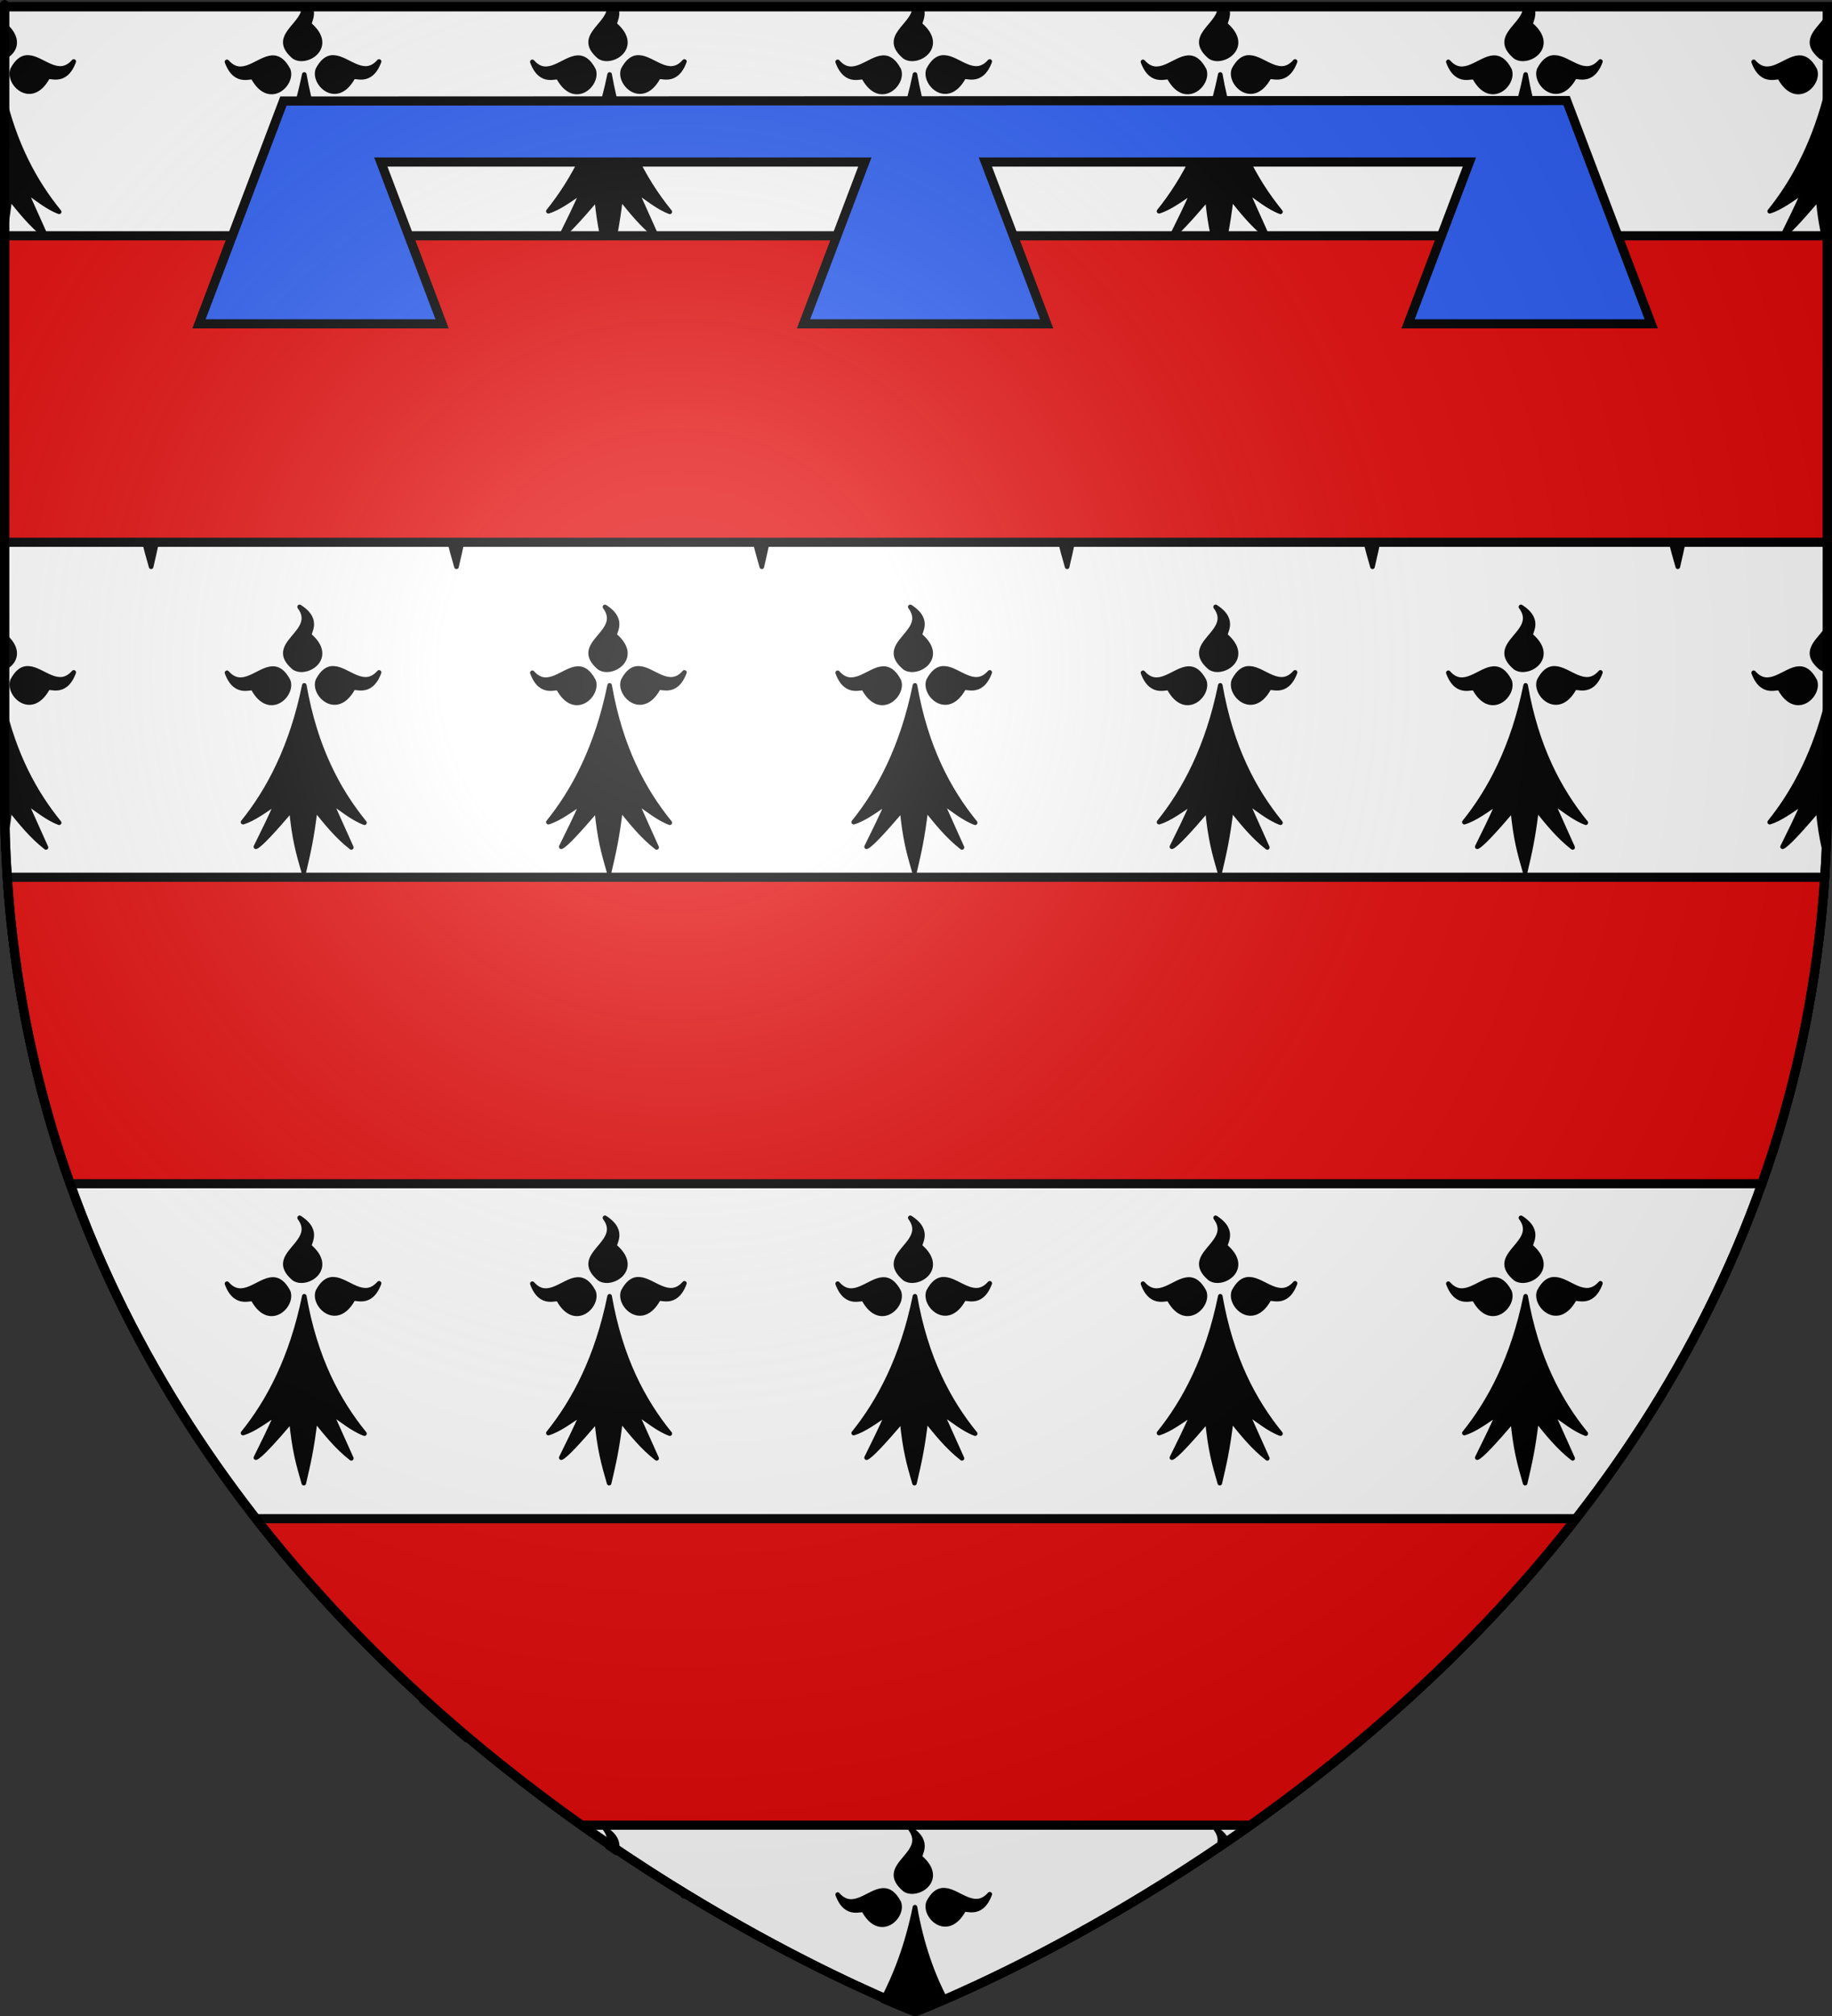
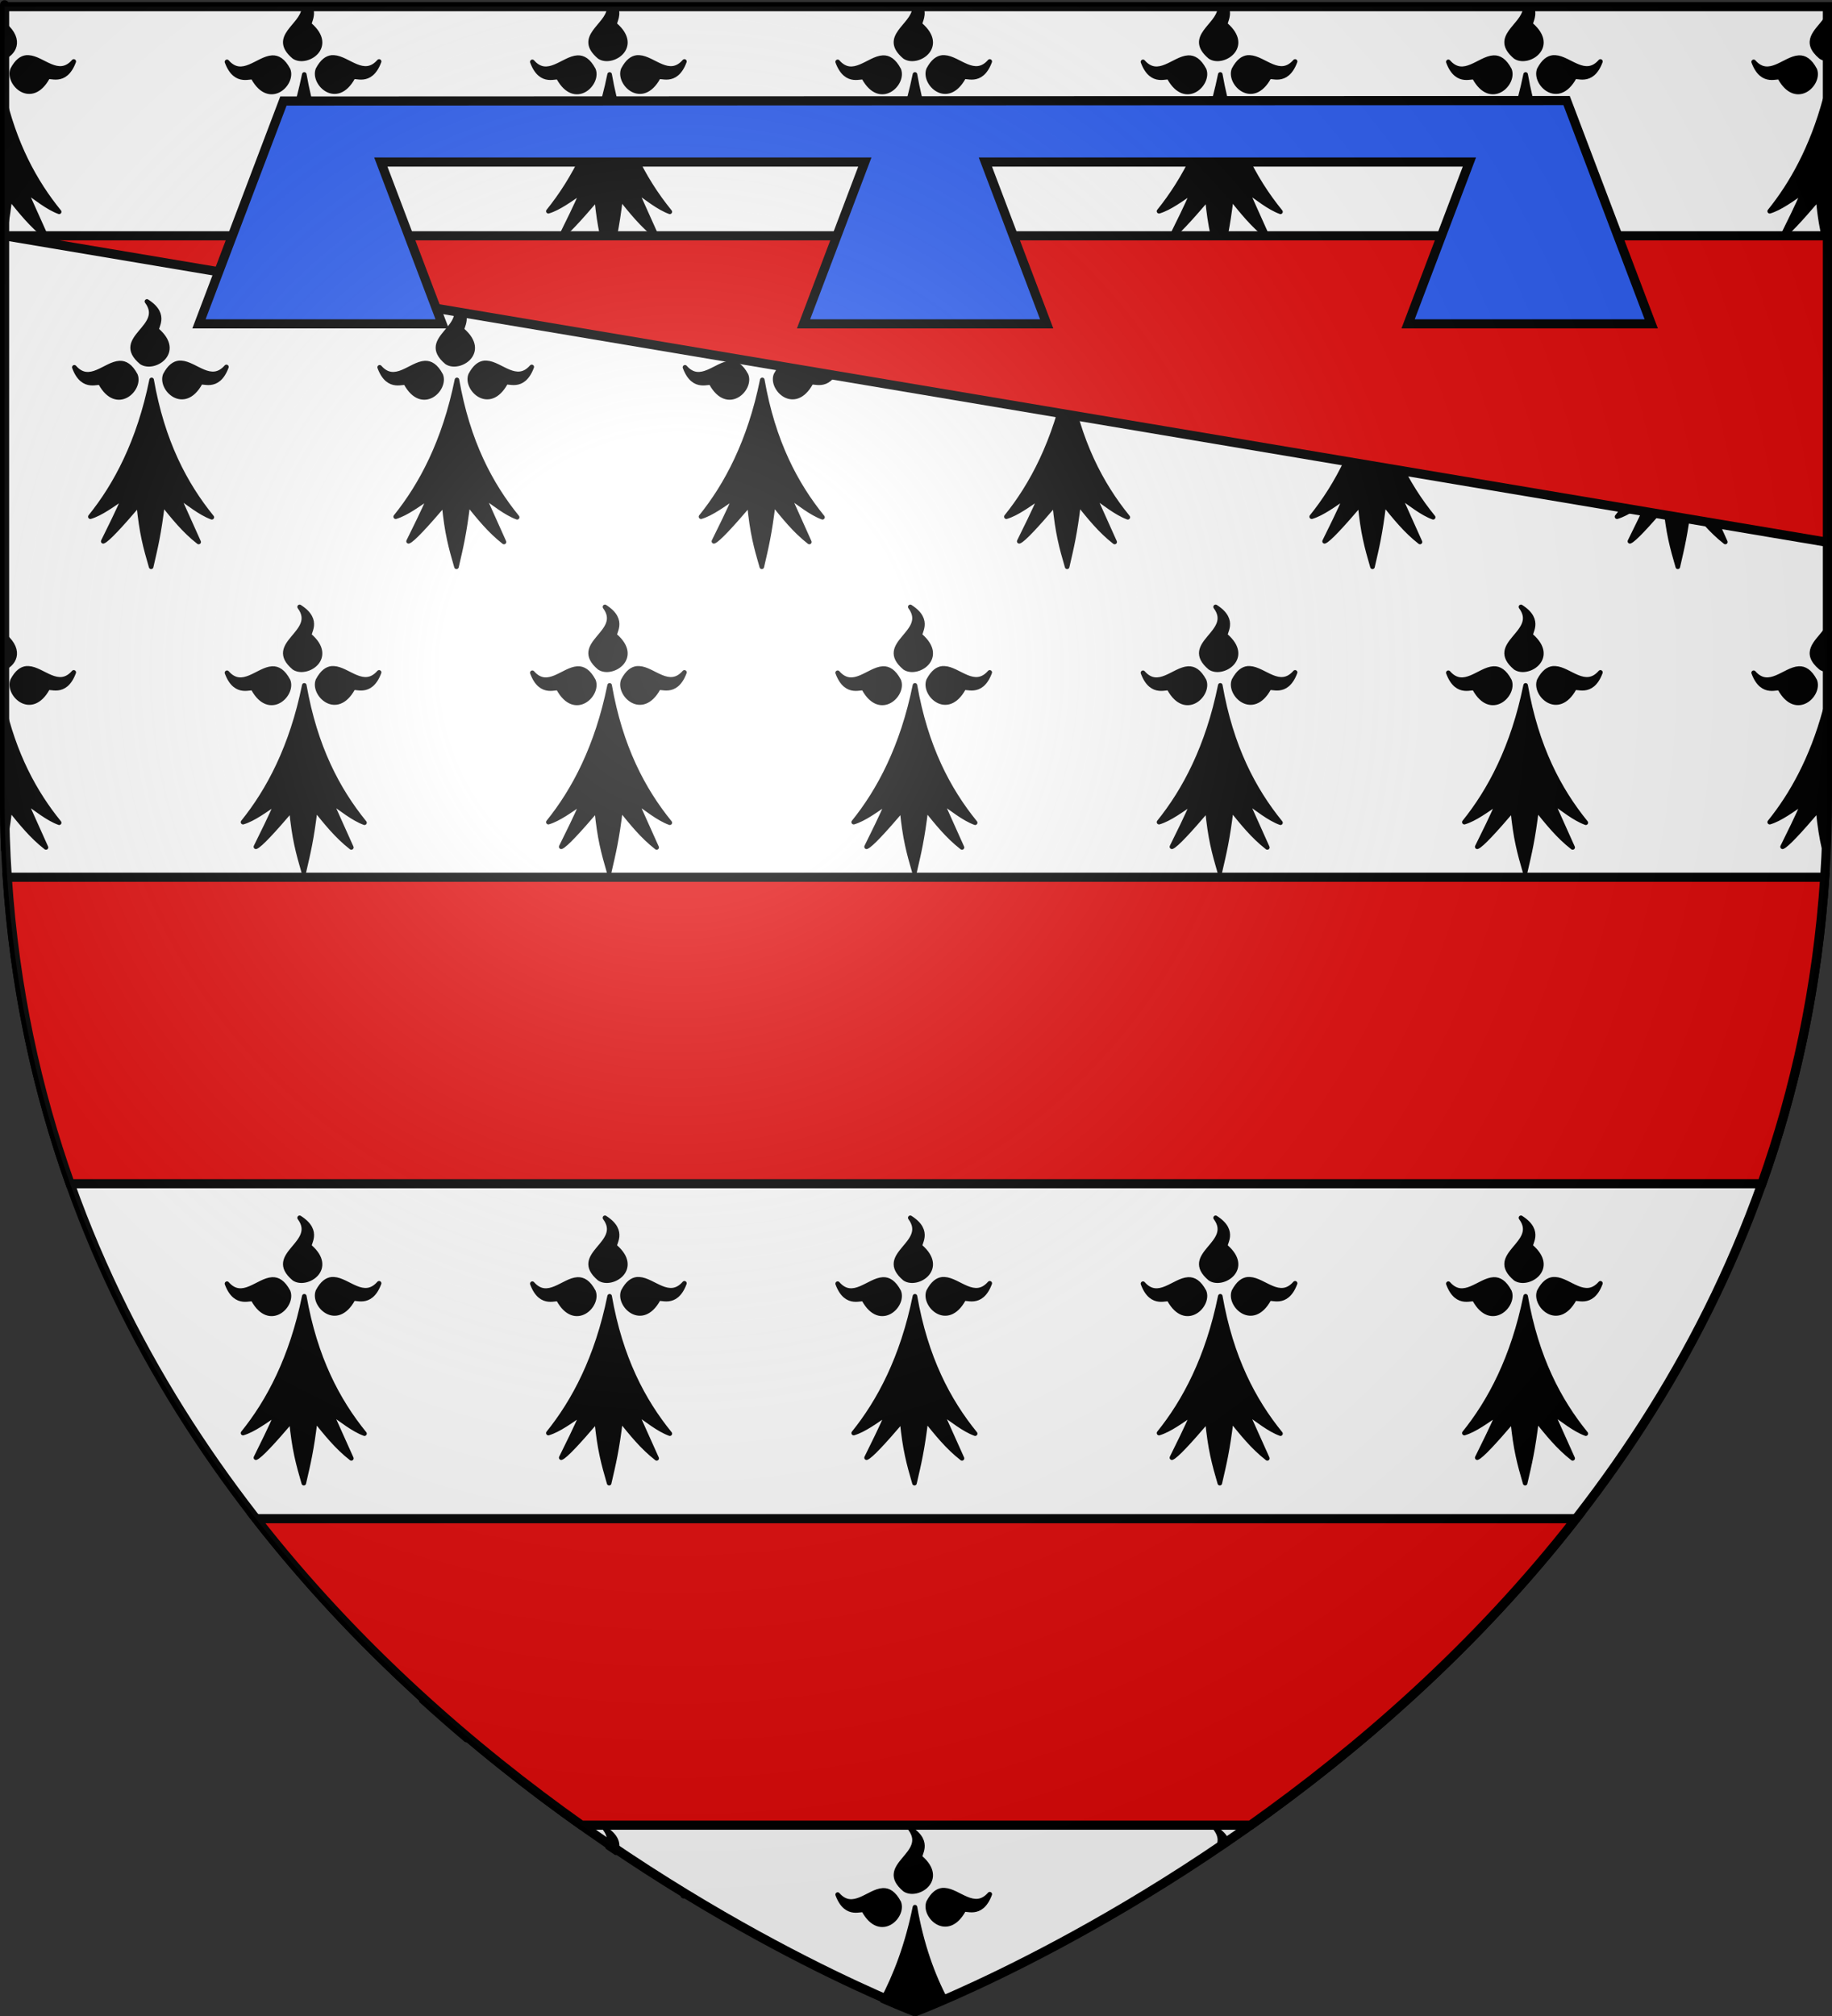
<svg xmlns="http://www.w3.org/2000/svg" xmlns:ns1="http://www.inkscape.org/namespaces/inkscape" xmlns:xlink="http://www.w3.org/1999/xlink" version="1.0" width="600" height="660" id="svg2">
  <rect width="100%" height="100%" fill="#333333" stroke="none" />
  <desc id="desc4">Flag of Canton of Valais (Wallis)</desc>
  <defs id="defs6">
    <ns1:perspective id="perspective2590" />
    <linearGradient id="linearGradient2893">
      <stop id="stop2895" style="stop-color:#ffffff;stop-opacity:0.314" offset="0" />
      <stop id="stop2897" style="stop-color:#ffffff;stop-opacity:0.251" offset="0.19" />
      <stop id="stop2901" style="stop-color:#6b6b6b;stop-opacity:0.125" offset="0.6" />
      <stop id="stop2899" style="stop-color:#000000;stop-opacity:0.125" offset="1" />
    </linearGradient>
    <linearGradient id="linearGradient2885">
      <stop id="stop2887" style="stop-color:#ffffff;stop-opacity:1" offset="0" />
      <stop id="stop2891" style="stop-color:#ffffff;stop-opacity:1" offset="0.229" />
      <stop id="stop2889" style="stop-color:#000000;stop-opacity:1" offset="1" />
    </linearGradient>
    <linearGradient id="linearGradient2955">
      <stop id="stop2867" style="stop-color:#fd0000;stop-opacity:1" offset="0" />
      <stop id="stop2873" style="stop-color:#e77275;stop-opacity:0.659" offset="0.5" />
      <stop id="stop2959" style="stop-color:#000000;stop-opacity:0.323" offset="1" />
    </linearGradient>
    <radialGradient cx="225.524" cy="218.901" r="300" fx="225.524" fy="218.901" id="radialGradient2961" xlink:href="#linearGradient2955" gradientUnits="userSpaceOnUse" gradientTransform="matrix(-4.167939e-4,2.183,-1.884,-3.599562e-4,615.597,-289.121)" />
    <polygon points="0,-1 0.588,0.809 -0.951,-0.309 0.951,-0.309 -0.588,0.809 0,-1 " transform="scale(53,53)" id="star" />
    <clipPath id="clip">
      <path d="M 0,-200 L 0,600 L 300,600 L 300,-200 L 0,-200 z" id="path10" />
    </clipPath>
    <radialGradient cx="225.524" cy="218.901" r="300" fx="225.524" fy="218.901" id="radialGradient1911" xlink:href="#linearGradient2955" gradientUnits="userSpaceOnUse" gradientTransform="matrix(-4.167939e-4,2.183,-1.884,-3.599562e-4,615.597,-289.121)" />
    <radialGradient cx="225.524" cy="218.901" r="300" fx="225.524" fy="218.901" id="radialGradient2865" xlink:href="#linearGradient2955" gradientUnits="userSpaceOnUse" gradientTransform="matrix(0,1.749,-1.593,-1.049767e-7,551.788,-191.29)" />
    <radialGradient cx="225.524" cy="218.901" r="300" fx="225.524" fy="218.901" id="radialGradient2871" xlink:href="#linearGradient2955" gradientUnits="userSpaceOnUse" gradientTransform="matrix(0,1.386,-1.323,-5.741131e-8,-158.082,-109.541)" />
    <radialGradient cx="221.445" cy="226.331" r="300" fx="221.445" fy="226.331" id="radialGradient3163" xlink:href="#linearGradient2893" gradientUnits="userSpaceOnUse" gradientTransform="matrix(1.353,0,0,1.349,-77.629,-85.747)" />
    <radialGradient cx="225.524" cy="218.901" r="300" fx="225.524" fy="218.901" id="radialGradient6397" xlink:href="#linearGradient2955" gradientUnits="userSpaceOnUse" gradientTransform="matrix(0,1.386,-1.323,-5.741131e-8,-158.082,-109.541)" />
    <radialGradient cx="225.524" cy="218.901" r="300" fx="225.524" fy="218.901" id="radialGradient6395" xlink:href="#linearGradient2955" gradientUnits="userSpaceOnUse" gradientTransform="matrix(0,1.749,-1.593,-1.049767e-7,551.788,-191.29)" />
    <radialGradient cx="225.524" cy="218.901" r="300" fx="225.524" fy="218.901" id="radialGradient6393" xlink:href="#linearGradient2955" gradientUnits="userSpaceOnUse" gradientTransform="matrix(-4.167939e-4,2.183,-1.884,-3.599562e-4,615.597,-289.121)" />
    <clipPath id="clipPath6389">
      <path d="M 0,-200 L 0,600 L 300,600 L 300,-200 L 0,-200 z" id="path6391" />
    </clipPath>
    <polygon points="0,-1 0.588,0.809 -0.951,-0.309 0.951,-0.309 -0.588,0.809 0,-1 " transform="scale(53,53)" id="polygon6387" />
    <radialGradient cx="225.524" cy="218.901" r="300" fx="225.524" fy="218.901" id="radialGradient6385" xlink:href="#linearGradient2955" gradientUnits="userSpaceOnUse" gradientTransform="matrix(-4.167939e-4,2.183,-1.884,-3.599562e-4,615.597,-289.121)" />
    <linearGradient id="linearGradient6377">
      <stop id="stop6379" style="stop-color:#fd0000;stop-opacity:1" offset="0" />
      <stop id="stop6381" style="stop-color:#e77275;stop-opacity:0.659" offset="0.5" />
      <stop id="stop6383" style="stop-color:#000000;stop-opacity:0.323" offset="1" />
    </linearGradient>
    <linearGradient id="linearGradient6369">
      <stop id="stop6371" style="stop-color:#ffffff;stop-opacity:1" offset="0" />
      <stop id="stop6373" style="stop-color:#ffffff;stop-opacity:1" offset="0.229" />
      <stop id="stop6375" style="stop-color:#000000;stop-opacity:1" offset="1" />
    </linearGradient>
    <linearGradient id="linearGradient6359">
      <stop id="stop6361" style="stop-color:#ffffff;stop-opacity:0.314" offset="0" />
      <stop id="stop6363" style="stop-color:#ffffff;stop-opacity:0.251" offset="0.19" />
      <stop id="stop6365" style="stop-color:#6b6b6b;stop-opacity:0.125" offset="0.6" />
      <stop id="stop6367" style="stop-color:#000000;stop-opacity:0.125" offset="1" />
    </linearGradient>
    <linearGradient id="linearGradient6465">
      <stop id="stop6467" style="stop-color:#ffffff;stop-opacity:0.314" offset="0" />
      <stop id="stop6469" style="stop-color:#ffffff;stop-opacity:0.251" offset="0.19" />
      <stop id="stop6471" style="stop-color:#6b6b6b;stop-opacity:0.125" offset="0.6" />
      <stop id="stop6473" style="stop-color:#000000;stop-opacity:0.125" offset="1" />
    </linearGradient>
    <linearGradient id="linearGradient6457">
      <stop id="stop6459" style="stop-color:#ffffff;stop-opacity:1" offset="0" />
      <stop id="stop6461" style="stop-color:#ffffff;stop-opacity:1" offset="0.229" />
      <stop id="stop6463" style="stop-color:#000000;stop-opacity:1" offset="1" />
    </linearGradient>
    <linearGradient id="linearGradient6449">
      <stop id="stop6451" style="stop-color:#fd0000;stop-opacity:1" offset="0" />
      <stop id="stop6453" style="stop-color:#e77275;stop-opacity:0.659" offset="0.5" />
      <stop id="stop6455" style="stop-color:#000000;stop-opacity:0.323" offset="1" />
    </linearGradient>
    <radialGradient cx="225.524" cy="218.901" r="300" fx="225.524" fy="218.901" id="radialGradient6447" xlink:href="#linearGradient2955" gradientUnits="userSpaceOnUse" gradientTransform="matrix(-4.167939e-4,2.183,-1.884,-3.599562e-4,615.597,-289.121)" />
    <polygon points="0,-1 0.588,0.809 -0.951,-0.309 0.951,-0.309 -0.588,0.809 0,-1 " transform="scale(53,53)" id="polygon6445" />
    <clipPath id="clipPath6441">
      <path d="M 0,-200 L 0,600 L 300,600 L 300,-200 L 0,-200 z" id="path6443" />
    </clipPath>
    <radialGradient cx="225.524" cy="218.901" r="300" fx="225.524" fy="218.901" id="radialGradient6439" xlink:href="#linearGradient2955" gradientUnits="userSpaceOnUse" gradientTransform="matrix(-4.167939e-4,2.183,-1.884,-3.599562e-4,615.597,-289.121)" />
    <radialGradient cx="225.524" cy="218.901" r="300" fx="225.524" fy="218.901" id="radialGradient6437" xlink:href="#linearGradient2955" gradientUnits="userSpaceOnUse" gradientTransform="matrix(0,1.749,-1.593,-1.049767e-7,551.788,-191.29)" />
    <radialGradient cx="225.524" cy="218.901" r="300" fx="225.524" fy="218.901" id="radialGradient6435" xlink:href="#linearGradient2955" gradientUnits="userSpaceOnUse" gradientTransform="matrix(0,1.386,-1.323,-5.741131e-8,-158.082,-109.541)" />
    <radialGradient cx="221.445" cy="226.331" r="300" fx="221.445" fy="226.331" id="radialGradient3539" xlink:href="#linearGradient2893" gradientUnits="userSpaceOnUse" gradientTransform="matrix(1.353,0,0,1.349,-77.629,-85.747)" />
    <radialGradient cx="225.524" cy="218.901" r="300" fx="225.524" fy="218.901" id="radialGradient3537" xlink:href="#linearGradient2955" gradientUnits="userSpaceOnUse" gradientTransform="matrix(0,1.386,-1.323,-5.741131e-8,-158.082,-109.541)" />
    <radialGradient cx="225.524" cy="218.901" r="300" fx="225.524" fy="218.901" id="radialGradient3535" xlink:href="#linearGradient2955" gradientUnits="userSpaceOnUse" gradientTransform="matrix(0,1.749,-1.593,-1.049767e-7,551.788,-191.29)" />
    <radialGradient cx="225.524" cy="218.901" r="300" fx="225.524" fy="218.901" id="radialGradient3533" xlink:href="#linearGradient2955" gradientUnits="userSpaceOnUse" gradientTransform="matrix(-4.167939e-4,2.183,-1.884,-3.599562e-4,615.597,-289.121)" />
    <clipPath id="clipPath3529">
      <path d="M 0,-200 L 0,600 L 300,600 L 300,-200 L 0,-200 z" id="path3531" />
    </clipPath>
    <polygon points="0,-1 0.588,0.809 -0.951,-0.309 0.951,-0.309 -0.588,0.809 0,-1 " transform="scale(53,53)" id="polygon3527" />
    <radialGradient cx="225.524" cy="218.901" r="300" fx="225.524" fy="218.901" id="radialGradient3525" xlink:href="#linearGradient2955" gradientUnits="userSpaceOnUse" gradientTransform="matrix(-4.167939e-4,2.183,-1.884,-3.599562e-4,615.597,-289.121)" />
    <linearGradient id="linearGradient3517">
      <stop id="stop3519" style="stop-color:#fd0000;stop-opacity:1" offset="0" />
      <stop id="stop3521" style="stop-color:#e77275;stop-opacity:0.659" offset="0.5" />
      <stop id="stop3523" style="stop-color:#000000;stop-opacity:0.323" offset="1" />
    </linearGradient>
    <linearGradient id="linearGradient3509">
      <stop id="stop3511" style="stop-color:#ffffff;stop-opacity:1" offset="0" />
      <stop id="stop3513" style="stop-color:#ffffff;stop-opacity:1" offset="0.229" />
      <stop id="stop3515" style="stop-color:#000000;stop-opacity:1" offset="1" />
    </linearGradient>
    <linearGradient id="linearGradient3499">
      <stop id="stop3501" style="stop-color:#ffffff;stop-opacity:0.314" offset="0" />
      <stop id="stop3503" style="stop-color:#ffffff;stop-opacity:0.251" offset="0.19" />
      <stop id="stop3505" style="stop-color:#6b6b6b;stop-opacity:0.125" offset="0.6" />
      <stop id="stop3507" style="stop-color:#000000;stop-opacity:0.125" offset="1" />
    </linearGradient>
    <ns1:perspective id="perspective3496" />
    <radialGradient cx="221.445" cy="226.331" r="300" fx="221.445" fy="226.331" id="radialGradient3984" xlink:href="#linearGradient2893" gradientUnits="userSpaceOnUse" gradientTransform="matrix(1.353,0,0,1.349,-77.629,-85.747)" />
    <radialGradient cx="225.524" cy="218.901" r="300" fx="225.524" fy="218.901" id="radialGradient3982" xlink:href="#linearGradient2955" gradientUnits="userSpaceOnUse" gradientTransform="matrix(0,1.386,-1.323,-5.741131e-8,-158.082,-109.541)" />
    <radialGradient cx="225.524" cy="218.901" r="300" fx="225.524" fy="218.901" id="radialGradient3980" xlink:href="#linearGradient2955" gradientUnits="userSpaceOnUse" gradientTransform="matrix(0,1.749,-1.593,-1.049767e-7,551.788,-191.29)" />
    <radialGradient cx="225.524" cy="218.901" r="300" fx="225.524" fy="218.901" id="radialGradient3978" xlink:href="#linearGradient2955" gradientUnits="userSpaceOnUse" gradientTransform="matrix(-4.167939e-4,2.183,-1.884,-3.599562e-4,615.597,-289.121)" />
    <clipPath id="clipPath3974">
      <path d="M 0,-200 L 0,600 L 300,600 L 300,-200 L 0,-200 z" id="path3976" />
    </clipPath>
    <polygon points="0,-1 0.588,0.809 -0.951,-0.309 0.951,-0.309 -0.588,0.809 0,-1 " transform="scale(53,53)" id="polygon3972" />
    <radialGradient cx="225.524" cy="218.901" r="300" fx="225.524" fy="218.901" id="radialGradient3970" xlink:href="#linearGradient2955" gradientUnits="userSpaceOnUse" gradientTransform="matrix(-4.167939e-4,2.183,-1.884,-3.599562e-4,615.597,-289.121)" />
    <linearGradient id="linearGradient3962">
      <stop id="stop3964" style="stop-color:#fd0000;stop-opacity:1" offset="0" />
      <stop id="stop3966" style="stop-color:#e77275;stop-opacity:0.659" offset="0.5" />
      <stop id="stop3968" style="stop-color:#000000;stop-opacity:0.323" offset="1" />
    </linearGradient>
    <linearGradient id="linearGradient3954">
      <stop id="stop3956" style="stop-color:#ffffff;stop-opacity:1" offset="0" />
      <stop id="stop3958" style="stop-color:#ffffff;stop-opacity:1" offset="0.229" />
      <stop id="stop3960" style="stop-color:#000000;stop-opacity:1" offset="1" />
    </linearGradient>
    <linearGradient id="linearGradient3944">
      <stop id="stop3946" style="stop-color:#ffffff;stop-opacity:0.314" offset="0" />
      <stop id="stop3948" style="stop-color:#ffffff;stop-opacity:0.251" offset="0.19" />
      <stop id="stop3950" style="stop-color:#6b6b6b;stop-opacity:0.125" offset="0.6" />
      <stop id="stop3952" style="stop-color:#000000;stop-opacity:0.125" offset="1" />
    </linearGradient>
    <ns1:perspective id="perspective3941" />
    <radialGradient cx="221.445" cy="226.331" r="300" fx="221.445" fy="226.331" id="radialGradient4419" xlink:href="#linearGradient2893" gradientUnits="userSpaceOnUse" gradientTransform="matrix(1.353,0,0,1.349,-77.629,-85.747)" />
    <radialGradient cx="225.524" cy="218.901" r="300" fx="225.524" fy="218.901" id="radialGradient4417" xlink:href="#linearGradient2955" gradientUnits="userSpaceOnUse" gradientTransform="matrix(0,1.386,-1.323,-5.741131e-8,-158.082,-109.541)" />
    <radialGradient cx="225.524" cy="218.901" r="300" fx="225.524" fy="218.901" id="radialGradient4415" xlink:href="#linearGradient2955" gradientUnits="userSpaceOnUse" gradientTransform="matrix(0,1.749,-1.593,-1.049767e-7,551.788,-191.29)" />
    <radialGradient cx="225.524" cy="218.901" r="300" fx="225.524" fy="218.901" id="radialGradient4413" xlink:href="#linearGradient2955" gradientUnits="userSpaceOnUse" gradientTransform="matrix(-4.167939e-4,2.183,-1.884,-3.599562e-4,615.597,-289.121)" />
    <clipPath id="clipPath4409">
      <path d="M 0,-200 L 0,600 L 300,600 L 300,-200 L 0,-200 z" id="path4411" />
    </clipPath>
    <polygon points="0,-1 0.588,0.809 -0.951,-0.309 0.951,-0.309 -0.588,0.809 0,-1 " transform="scale(53,53)" id="polygon4407" />
    <radialGradient cx="225.524" cy="218.901" r="300" fx="225.524" fy="218.901" id="radialGradient4405" xlink:href="#linearGradient2955" gradientUnits="userSpaceOnUse" gradientTransform="matrix(-4.167939e-4,2.183,-1.884,-3.599562e-4,615.597,-289.121)" />
    <linearGradient id="linearGradient4397">
      <stop id="stop4399" style="stop-color:#fd0000;stop-opacity:1" offset="0" />
      <stop id="stop4401" style="stop-color:#e77275;stop-opacity:0.659" offset="0.5" />
      <stop id="stop4403" style="stop-color:#000000;stop-opacity:0.323" offset="1" />
    </linearGradient>
    <linearGradient id="linearGradient4389">
      <stop id="stop4391" style="stop-color:#ffffff;stop-opacity:1" offset="0" />
      <stop id="stop4393" style="stop-color:#ffffff;stop-opacity:1" offset="0.229" />
      <stop id="stop4395" style="stop-color:#000000;stop-opacity:1" offset="1" />
    </linearGradient>
    <linearGradient id="linearGradient4379">
      <stop id="stop4381" style="stop-color:#ffffff;stop-opacity:0.314" offset="0" />
      <stop id="stop4383" style="stop-color:#ffffff;stop-opacity:0.251" offset="0.19" />
      <stop id="stop4385" style="stop-color:#6b6b6b;stop-opacity:0.125" offset="0.6" />
      <stop id="stop4387" style="stop-color:#000000;stop-opacity:0.125" offset="1" />
    </linearGradient>
    <ns1:perspective id="perspective4376" />
    <ns1:perspective id="perspective4538" />
  </defs>
  <g id="layer3" style="display:inline">
    <path d="M 300,658.5 C 300,658.5 598.5,546.18 598.5,260.728 C 598.5,-24.723 598.5,2.176 598.5,2.176 L 1.5,2.176 L 1.5,260.728 C 1.5,546.18 300,658.5 300,658.5 z" id="path2855" style="fill:#ffffff;fill-opacity:1;fill-rule:evenodd;stroke:none;stroke-width:1px;stroke-linecap:butt;stroke-linejoin:miter;stroke-opacity:1" />
    <g transform="translate(-0.75,0.75)" id="g4421">
      <g id="g4423" style="display:inline">
        <path d="M 1.5,2.188 L 1.5,18.156 C 5.168,16.918 8.1,12.504 2.25,7.406 C 1.525,6.987 3.46,4.902 2.625,2.188 L 1.5,2.188 z M 100.25,2.188 C 99.608,7.843 89.309,11.298 97.062,17.844 C 101.117,20.569 110.571,14.657 102.25,7.406 C 101.525,6.987 103.46,4.902 102.625,2.188 L 100.25,2.188 z M 200.25,2.188 C 199.608,7.843 189.309,11.298 197.062,17.844 C 201.117,20.569 210.571,14.657 202.25,7.406 C 201.525,6.987 203.46,4.902 202.625,2.188 L 200.25,2.188 z M 300.25,2.188 C 299.608,7.843 289.309,11.298 297.062,17.844 C 301.117,20.569 310.571,14.657 302.25,7.406 C 301.525,6.987 303.46,4.902 302.625,2.188 L 300.25,2.188 z M 400.25,2.188 C 399.608,7.843 389.309,11.298 397.062,17.844 C 401.117,20.569 410.571,14.657 402.25,7.406 C 401.525,6.987 403.46,4.902 402.625,2.188 L 400.25,2.188 z M 500.25,2.188 C 499.608,7.843 489.309,11.298 497.062,17.844 C 501.117,20.569 510.571,14.657 502.25,7.406 C 501.525,6.987 503.46,4.902 502.625,2.188 L 500.25,2.188 z M 598.5,5.938 C 595.705,9.671 591.167,12.867 597.062,17.844 C 597.494,18.133 597.975,18.334 598.5,18.438 C 598.5,18.536 598.5,5.903 598.5,5.938 z M 9.406,18.062 C 7.829,18.224 6.31,19.275 4.875,21.969 C 3.075,26.484 10.986,34.284 16.312,24.656 C 16.689,23.481 21.981,27.259 24.906,19.375 C 19.891,25.088 14.751,18.288 10.094,18.062 C 9.866,18.051 9.632,18.039 9.406,18.062 z M 109.406,18.062 C 107.829,18.224 106.31,19.275 104.875,21.969 C 103.075,26.484 110.986,34.284 116.312,24.656 C 116.689,23.481 121.981,27.259 124.906,19.375 C 119.891,25.088 114.751,18.288 110.094,18.062 C 109.866,18.051 109.632,18.039 109.406,18.062 z M 209.406,18.062 C 207.829,18.224 206.31,19.275 204.875,21.969 C 203.075,26.484 210.986,34.284 216.312,24.656 C 216.689,23.481 221.981,27.259 224.906,19.375 C 219.891,25.088 214.751,18.288 210.094,18.062 C 209.866,18.051 209.632,18.039 209.406,18.062 z M 309.406,18.062 C 307.829,18.224 306.31,19.275 304.875,21.969 C 303.075,26.484 310.986,34.284 316.312,24.656 C 316.689,23.481 321.981,27.259 324.906,19.375 C 319.891,25.088 314.751,18.288 310.094,18.062 C 309.866,18.051 309.632,18.039 309.406,18.062 z M 409.406,18.062 C 407.829,18.224 406.31,19.275 404.875,21.969 C 403.075,26.484 410.986,34.284 416.312,24.656 C 416.689,23.481 421.981,27.259 424.906,19.375 C 419.891,25.088 414.751,18.288 410.094,18.062 C 409.866,18.051 409.632,18.039 409.406,18.062 z M 509.406,18.062 C 507.829,18.224 506.31,19.275 504.875,21.969 C 503.075,26.484 510.986,34.284 516.312,24.656 C 516.689,23.481 521.981,27.259 524.906,19.375 C 519.891,25.088 514.751,18.288 510.094,18.062 C 509.866,18.051 509.632,18.039 509.406,18.062 z M 89.906,18.125 C 85.249,18.351 80.109,25.213 75.094,19.5 C 78.019,27.384 83.342,23.606 83.719,24.781 C 89.046,34.409 96.925,26.609 95.125,22.094 C 93.485,19.016 91.729,18.037 89.906,18.125 z M 189.906,18.125 C 185.249,18.351 180.109,25.213 175.094,19.5 C 178.019,27.384 183.342,23.606 183.719,24.781 C 189.046,34.409 196.925,26.609 195.125,22.094 C 193.485,19.016 191.729,18.037 189.906,18.125 z M 289.906,18.125 C 285.249,18.351 280.109,25.213 275.094,19.5 C 278.019,27.384 283.342,23.606 283.719,24.781 C 289.046,34.409 296.925,26.609 295.125,22.094 C 293.485,19.016 291.729,18.037 289.906,18.125 z M 389.906,18.125 C 385.249,18.351 380.109,25.213 375.094,19.5 C 378.019,27.384 383.342,23.606 383.719,24.781 C 389.046,34.409 396.925,26.609 395.125,22.094 C 393.485,19.016 391.729,18.037 389.906,18.125 z M 489.906,18.125 C 485.249,18.351 480.109,25.213 475.094,19.5 C 478.019,27.384 483.342,23.606 483.719,24.781 C 489.046,34.409 496.925,26.609 495.125,22.094 C 493.485,19.016 491.729,18.037 489.906,18.125 z M 589.906,18.125 C 585.249,18.351 580.109,25.213 575.094,19.5 C 578.019,27.384 583.342,23.606 583.719,24.781 C 589.046,34.409 596.925,26.609 595.125,22.094 C 593.485,19.016 591.729,18.037 589.906,18.125 z M 100.406,23.625 C 96.305,43.827 88.649,58.124 80.344,68.406 C 83.796,67.38 87.716,64.459 91.469,61.906 C 89.174,67.204 86.857,71.794 84.562,76.469 C 85.933,75.965 90.283,71.266 96.188,64.344 C 97.113,73.86 98.38,78.36 100.25,84.812 C 101.739,78.37 102.819,73.947 104,64.156 C 107.56,68.534 110.996,72.932 115.812,76.688 L 109.062,61.656 C 112.554,64.076 116.422,67.244 120.125,68.594 C 111.345,57.798 103.951,43.829 100.406,23.625 z M 200.406,23.625 C 196.305,43.827 188.649,58.124 180.344,68.406 C 183.796,67.38 187.716,64.459 191.469,61.906 C 189.174,67.204 186.857,71.794 184.562,76.469 C 185.933,75.965 190.283,71.266 196.188,64.344 C 197.113,73.86 198.38,78.36 200.25,84.812 C 201.739,78.37 202.819,73.947 204,64.156 C 207.56,68.534 210.996,72.932 215.812,76.688 L 209.062,61.656 C 212.554,64.076 216.422,67.244 220.125,68.594 C 211.345,57.798 203.951,43.829 200.406,23.625 z M 300.406,23.625 C 296.305,43.827 288.649,58.124 280.344,68.406 C 283.796,67.38 287.716,64.459 291.469,61.906 C 289.174,67.204 286.857,71.794 284.562,76.469 C 285.933,75.965 290.283,71.266 296.188,64.344 C 297.113,73.86 298.38,78.36 300.25,84.812 C 301.739,78.37 302.819,73.947 304,64.156 C 307.56,68.534 310.996,72.932 315.812,76.688 L 309.062,61.656 C 312.554,64.076 316.422,67.244 320.125,68.594 C 311.345,57.798 303.951,43.829 300.406,23.625 z M 400.406,23.625 C 396.305,43.827 388.649,58.124 380.344,68.406 C 383.796,67.38 387.716,64.459 391.469,61.906 C 389.174,67.204 386.857,71.794 384.562,76.469 C 385.933,75.965 390.283,71.266 396.188,64.344 C 397.113,73.86 398.38,78.36 400.25,84.812 C 401.739,78.37 402.819,73.947 404,64.156 C 407.56,68.534 410.996,72.932 415.812,76.688 L 409.062,61.656 C 412.554,64.076 416.422,67.244 420.125,68.594 C 411.345,57.798 403.951,43.829 400.406,23.625 z M 500.406,23.625 C 496.305,43.827 488.649,58.124 480.344,68.406 C 483.796,67.38 487.716,64.459 491.469,61.906 C 489.174,67.204 486.857,71.794 484.562,76.469 C 485.933,75.965 490.283,71.266 496.188,64.344 C 497.113,73.86 498.38,78.36 500.25,84.812 C 501.739,78.37 502.819,73.947 504,64.156 C 507.56,68.534 510.996,72.932 515.812,76.688 L 509.062,61.656 C 512.554,64.076 516.422,67.244 520.125,68.594 C 511.346,57.798 503.951,43.829 500.406,23.625 z M 1.5,29.062 L 1.5,79.344 C 2.402,75.219 3.173,71.006 4,64.156 C 7.56,68.534 10.996,72.932 15.812,76.688 L 9.062,61.656 C 12.554,64.076 16.422,67.244 20.125,68.594 C 12.159,58.798 5.344,46.37 1.5,29.062 z M 598.5,31.719 C 594.166,47.725 587.493,59.555 580.344,68.406 C 583.796,67.38 587.716,64.459 591.469,61.906 C 589.174,67.204 586.857,71.794 584.562,76.469 C 585.933,75.965 590.283,71.266 596.188,64.344 C 596.79,70.539 597.536,74.602 598.5,78.469 C 598.5,75.999 598.5,31.408 598.5,31.719 z M 48.875,97.938 C 55.182,106.418 37.554,109.817 47.062,117.844 C 51.117,120.569 60.571,114.657 52.25,107.406 C 51.175,106.786 56.003,102.485 48.875,97.938 z M 148.875,97.938 C 155.182,106.418 137.554,109.817 147.062,117.844 C 151.117,120.569 160.571,114.657 152.25,107.406 C 151.175,106.786 156.003,102.485 148.875,97.938 z M 248.875,97.938 C 255.182,106.418 237.554,109.817 247.062,117.844 C 251.117,120.569 260.571,114.657 252.25,107.406 C 251.175,106.786 256.003,102.485 248.875,97.938 z M 348.875,97.938 C 355.182,106.418 337.554,109.817 347.062,117.844 C 351.117,120.569 360.571,114.657 352.25,107.406 C 351.175,106.786 356.003,102.485 348.875,97.938 z M 448.875,97.938 C 455.182,106.418 437.554,109.817 447.062,117.844 C 451.117,120.569 460.571,114.657 452.25,107.406 C 451.175,106.786 456.003,102.485 448.875,97.938 z M 548.875,97.938 C 555.182,106.418 537.554,109.817 547.062,117.844 C 551.117,120.569 560.571,114.657 552.25,107.406 C 551.175,106.786 556.003,102.485 548.875,97.938 z M 59.406,118.062 C 57.829,118.224 56.31,119.275 54.875,121.969 C 53.075,126.484 60.986,134.284 66.312,124.656 C 66.689,123.481 71.981,127.259 74.906,119.375 C 69.891,125.088 64.751,118.288 60.094,118.062 C 59.866,118.051 59.632,118.039 59.406,118.062 z M 159.406,118.062 C 157.829,118.224 156.31,119.275 154.875,121.969 C 153.075,126.484 160.986,134.284 166.312,124.656 C 166.689,123.481 171.981,127.259 174.906,119.375 C 169.891,125.088 164.751,118.288 160.094,118.062 C 159.866,118.051 159.632,118.039 159.406,118.062 z M 259.406,118.062 C 257.829,118.224 256.31,119.275 254.875,121.969 C 253.075,126.484 260.986,134.284 266.312,124.656 C 266.689,123.481 271.981,127.259 274.906,119.375 C 269.891,125.088 264.751,118.288 260.094,118.062 C 259.866,118.051 259.632,118.039 259.406,118.062 z M 359.406,118.062 C 357.829,118.224 356.31,119.275 354.875,121.969 C 353.075,126.484 360.986,134.284 366.312,124.656 C 366.689,123.481 371.981,127.259 374.906,119.375 C 369.891,125.088 364.751,118.288 360.094,118.062 C 359.866,118.051 359.632,118.039 359.406,118.062 z M 459.406,118.062 C 457.829,118.224 456.31,119.275 454.875,121.969 C 453.075,126.484 460.986,134.284 466.312,124.656 C 466.689,123.481 471.981,127.259 474.906,119.375 C 469.891,125.088 464.751,118.288 460.094,118.062 C 459.866,118.051 459.632,118.039 459.406,118.062 z M 559.406,118.062 C 557.829,118.224 556.31,119.275 554.875,121.969 C 553.075,126.484 560.986,134.284 566.312,124.656 C 566.689,123.481 571.981,127.259 574.906,119.375 C 569.891,125.088 564.751,118.288 560.094,118.062 C 559.866,118.051 559.632,118.039 559.406,118.062 z M 39.906,118.125 C 35.249,118.351 30.109,125.213 25.094,119.5 C 28.019,127.384 33.342,123.606 33.719,124.781 C 39.046,134.409 46.925,126.609 45.125,122.094 C 43.485,119.016 41.729,118.037 39.906,118.125 z M 139.906,118.125 C 135.249,118.351 130.109,125.213 125.094,119.5 C 128.019,127.384 133.342,123.606 133.719,124.781 C 139.046,134.409 146.925,126.609 145.125,122.094 C 143.485,119.016 141.729,118.037 139.906,118.125 z M 239.906,118.125 C 235.249,118.351 230.109,125.213 225.094,119.5 C 228.019,127.384 233.342,123.606 233.719,124.781 C 239.046,134.409 246.925,126.609 245.125,122.094 C 243.485,119.016 241.729,118.037 239.906,118.125 z M 339.906,118.125 C 335.249,118.351 330.109,125.213 325.094,119.5 C 328.019,127.384 333.342,123.606 333.719,124.781 C 339.046,134.409 346.925,126.609 345.125,122.094 C 343.485,119.016 341.729,118.037 339.906,118.125 z M 439.906,118.125 C 435.249,118.351 430.109,125.213 425.094,119.5 C 428.019,127.384 433.342,123.606 433.719,124.781 C 439.046,134.409 446.925,126.609 445.125,122.094 C 443.485,119.016 441.729,118.037 439.906,118.125 z M 539.906,118.125 C 535.249,118.351 530.109,125.213 525.094,119.5 C 528.019,127.384 533.342,123.606 533.719,124.781 C 539.046,134.409 546.925,126.609 545.125,122.094 C 543.485,119.016 541.729,118.037 539.906,118.125 z M 50.406,123.625 C 46.305,143.827 38.649,158.124 30.344,168.406 C 33.796,167.38 37.716,164.459 41.469,161.906 C 39.174,167.204 36.857,171.794 34.562,176.469 C 35.933,175.965 40.283,171.266 46.188,164.344 C 47.113,173.86 48.38,178.36 50.25,184.812 C 51.739,178.37 52.819,173.947 54,164.156 C 57.56,168.534 60.996,172.932 65.812,176.688 L 59.062,161.656 C 62.554,164.076 66.422,167.244 70.125,168.594 C 61.345,157.798 53.951,143.829 50.406,123.625 z M 150.406,123.625 C 146.305,143.827 138.649,158.124 130.344,168.406 C 133.796,167.38 137.716,164.459 141.469,161.906 C 139.174,167.204 136.857,171.794 134.562,176.469 C 135.933,175.965 140.283,171.266 146.188,164.344 C 147.113,173.86 148.38,178.36 150.25,184.812 C 151.739,178.37 152.819,173.947 154,164.156 C 157.56,168.534 160.996,172.932 165.812,176.688 L 159.062,161.656 C 162.554,164.076 166.422,167.244 170.125,168.594 C 161.345,157.798 153.951,143.829 150.406,123.625 z M 250.406,123.625 C 246.305,143.827 238.649,158.124 230.344,168.406 C 233.796,167.38 237.716,164.459 241.469,161.906 C 239.174,167.204 236.857,171.794 234.562,176.469 C 235.933,175.965 240.283,171.266 246.188,164.344 C 247.113,173.86 248.38,178.36 250.25,184.812 C 251.739,178.37 252.819,173.947 254,164.156 C 257.56,168.534 260.996,172.932 265.812,176.688 L 259.062,161.656 C 262.554,164.076 266.422,167.244 270.125,168.594 C 261.345,157.798 253.951,143.829 250.406,123.625 z M 350.406,123.625 C 346.305,143.827 338.649,158.124 330.344,168.406 C 333.796,167.38 337.716,164.459 341.469,161.906 C 339.174,167.204 336.857,171.794 334.562,176.469 C 335.933,175.965 340.283,171.266 346.188,164.344 C 347.113,173.86 348.38,178.36 350.25,184.812 C 351.739,178.37 352.819,173.947 354,164.156 C 357.56,168.534 360.996,172.932 365.812,176.688 L 359.062,161.656 C 362.554,164.076 366.422,167.244 370.125,168.594 C 361.345,157.798 353.951,143.829 350.406,123.625 z M 450.406,123.625 C 446.305,143.827 438.649,158.124 430.344,168.406 C 433.796,167.38 437.716,164.459 441.469,161.906 C 439.174,167.204 436.857,171.794 434.562,176.469 C 435.933,175.965 440.283,171.266 446.188,164.344 C 447.113,173.86 448.38,178.36 450.25,184.812 C 451.739,178.37 452.819,173.947 454,164.156 C 457.56,168.534 460.996,172.932 465.812,176.688 L 459.062,161.656 C 462.554,164.076 466.422,167.244 470.125,168.594 C 461.345,157.798 453.951,143.829 450.406,123.625 z M 550.406,123.625 C 546.305,143.827 538.649,158.124 530.344,168.406 C 533.796,167.38 537.716,164.459 541.469,161.906 C 539.174,167.204 536.857,171.794 534.562,176.469 C 535.933,175.965 540.283,171.266 546.188,164.344 C 547.113,173.86 548.38,178.36 550.25,184.812 C 551.739,178.37 552.819,173.947 554,164.156 C 557.56,168.534 560.996,172.932 565.812,176.688 L 559.062,161.656 C 562.554,164.076 566.422,167.244 570.125,168.594 C 561.346,157.798 553.951,143.829 550.406,123.625 z M 98.875,197.938 C 105.182,206.418 87.554,209.817 97.062,217.844 C 101.117,220.569 110.571,214.657 102.25,207.406 C 101.175,206.786 106.003,202.485 98.875,197.938 z M 198.875,197.938 C 205.182,206.418 187.554,209.817 197.062,217.844 C 201.117,220.569 210.571,214.657 202.25,207.406 C 201.175,206.786 206.003,202.485 198.875,197.938 z M 298.875,197.938 C 305.182,206.418 287.554,209.817 297.062,217.844 C 301.117,220.569 310.571,214.657 302.25,207.406 C 301.175,206.786 306.003,202.485 298.875,197.938 z M 398.875,197.938 C 405.182,206.418 387.554,209.817 397.062,217.844 C 401.117,220.569 410.571,214.657 402.25,207.406 C 401.175,206.786 406.003,202.485 398.875,197.938 z M 498.875,197.938 C 505.182,206.418 487.554,209.817 497.062,217.844 C 501.117,220.569 510.571,214.657 502.25,207.406 C 501.175,206.786 506.003,202.485 498.875,197.938 z M 1.5,200.156 L 1.5,218.156 C 5.168,216.918 8.1,212.504 2.25,207.406 C 1.353,206.888 4.548,203.803 1.5,200.156 z M 598.5,205.938 C 595.705,209.671 591.167,212.867 597.062,217.844 C 597.494,218.133 597.975,218.334 598.5,218.438 C 598.5,209.137 598.5,214.075 598.5,205.938 z M 9.406,218.062 C 7.829,218.224 6.31,219.275 4.875,221.969 C 3.075,226.484 10.986,234.284 16.312,224.656 C 16.689,223.481 21.981,227.259 24.906,219.375 C 19.891,225.088 14.751,218.288 10.094,218.062 C 9.866,218.051 9.632,218.039 9.406,218.062 z M 109.406,218.062 C 107.829,218.224 106.31,219.275 104.875,221.969 C 103.075,226.484 110.986,234.284 116.312,224.656 C 116.689,223.481 121.981,227.259 124.906,219.375 C 119.891,225.088 114.751,218.288 110.094,218.062 C 109.866,218.051 109.632,218.039 109.406,218.062 z M 209.406,218.062 C 207.829,218.224 206.31,219.275 204.875,221.969 C 203.075,226.484 210.986,234.284 216.312,224.656 C 216.689,223.481 221.981,227.259 224.906,219.375 C 219.891,225.088 214.751,218.288 210.094,218.062 C 209.866,218.051 209.632,218.039 209.406,218.062 z M 309.406,218.062 C 307.829,218.224 306.31,219.275 304.875,221.969 C 303.075,226.484 310.986,234.284 316.312,224.656 C 316.689,223.481 321.981,227.259 324.906,219.375 C 319.891,225.088 314.751,218.288 310.094,218.062 C 309.866,218.051 309.632,218.039 309.406,218.062 z M 409.406,218.062 C 407.829,218.224 406.31,219.275 404.875,221.969 C 403.075,226.484 410.986,234.284 416.312,224.656 C 416.689,223.481 421.981,227.259 424.906,219.375 C 419.891,225.088 414.751,218.288 410.094,218.062 C 409.866,218.051 409.632,218.039 409.406,218.062 z M 509.406,218.062 C 507.829,218.224 506.31,219.275 504.875,221.969 C 503.075,226.484 510.986,234.284 516.312,224.656 C 516.689,223.481 521.981,227.259 524.906,219.375 C 519.891,225.088 514.751,218.288 510.094,218.062 C 509.866,218.051 509.632,218.039 509.406,218.062 z M 89.906,218.125 C 85.249,218.351 80.109,225.213 75.094,219.5 C 78.019,227.384 83.342,223.606 83.719,224.781 C 89.046,234.409 96.925,226.609 95.125,222.094 C 93.485,219.016 91.729,218.037 89.906,218.125 z M 189.906,218.125 C 185.249,218.351 180.109,225.213 175.094,219.5 C 178.019,227.384 183.342,223.606 183.719,224.781 C 189.046,234.409 196.925,226.609 195.125,222.094 C 193.485,219.016 191.729,218.037 189.906,218.125 z M 289.906,218.125 C 285.249,218.351 280.109,225.213 275.094,219.5 C 278.019,227.384 283.342,223.606 283.719,224.781 C 289.046,234.409 296.925,226.609 295.125,222.094 C 293.485,219.016 291.729,218.037 289.906,218.125 z M 389.906,218.125 C 385.249,218.351 380.109,225.213 375.094,219.5 C 378.019,227.384 383.342,223.606 383.719,224.781 C 389.046,234.409 396.925,226.609 395.125,222.094 C 393.485,219.016 391.729,218.037 389.906,218.125 z M 489.906,218.125 C 485.249,218.351 480.109,225.213 475.094,219.5 C 478.019,227.384 483.342,223.606 483.719,224.781 C 489.046,234.409 496.925,226.609 495.125,222.094 C 493.485,219.016 491.729,218.037 489.906,218.125 z M 589.906,218.125 C 585.249,218.351 580.109,225.213 575.094,219.5 C 578.019,227.384 583.342,223.606 583.719,224.781 C 589.046,234.409 596.925,226.609 595.125,222.094 C 593.485,219.016 591.729,218.037 589.906,218.125 z M 100.406,223.625 C 96.305,243.827 88.649,258.124 80.344,268.406 C 83.796,267.38 87.716,264.459 91.469,261.906 C 89.174,267.204 86.857,271.794 84.562,276.469 C 85.933,275.965 90.283,271.266 96.188,264.344 C 97.113,273.86 98.38,278.36 100.25,284.812 C 101.739,278.37 102.819,273.947 104,264.156 C 107.56,268.534 110.996,272.932 115.812,276.688 L 109.062,261.656 C 112.554,264.076 116.422,267.244 120.125,268.594 C 111.345,257.798 103.951,243.829 100.406,223.625 z M 200.406,223.625 C 196.305,243.827 188.649,258.124 180.344,268.406 C 183.796,267.38 187.716,264.459 191.469,261.906 C 189.174,267.204 186.857,271.794 184.562,276.469 C 185.933,275.965 190.283,271.266 196.188,264.344 C 197.113,273.86 198.38,278.36 200.25,284.812 C 201.739,278.37 202.819,273.947 204,264.156 C 207.56,268.534 210.996,272.932 215.812,276.688 L 209.062,261.656 C 212.554,264.076 216.422,267.244 220.125,268.594 C 211.345,257.798 203.951,243.829 200.406,223.625 z M 300.406,223.625 C 296.305,243.827 288.649,258.124 280.344,268.406 C 283.796,267.38 287.716,264.459 291.469,261.906 C 289.174,267.204 286.857,271.794 284.562,276.469 C 285.933,275.965 290.283,271.266 296.188,264.344 C 297.113,273.86 298.38,278.36 300.25,284.812 C 301.739,278.37 302.819,273.947 304,264.156 C 307.56,268.534 310.996,272.932 315.812,276.688 L 309.062,261.656 C 312.554,264.076 316.422,267.244 320.125,268.594 C 311.345,257.798 303.951,243.829 300.406,223.625 z M 400.406,223.625 C 396.305,243.827 388.649,258.124 380.344,268.406 C 383.796,267.38 387.716,264.459 391.469,261.906 C 389.174,267.204 386.857,271.794 384.562,276.469 C 385.933,275.965 390.283,271.266 396.188,264.344 C 397.113,273.86 398.38,278.36 400.25,284.812 C 401.739,278.37 402.819,273.947 404,264.156 C 407.56,268.534 410.996,272.932 415.812,276.688 L 409.062,261.656 C 412.554,264.076 416.422,267.244 420.125,268.594 C 411.345,257.798 403.951,243.829 400.406,223.625 z M 500.406,223.625 C 496.305,243.827 488.649,258.124 480.344,268.406 C 483.796,267.38 487.716,264.459 491.469,261.906 C 489.174,267.204 486.857,271.794 484.562,276.469 C 485.933,275.965 490.283,271.266 496.188,264.344 C 497.113,273.86 498.38,278.36 500.25,284.812 C 501.739,278.37 502.819,273.947 504,264.156 C 507.56,268.534 510.996,272.932 515.812,276.688 L 509.062,261.656 C 512.554,264.076 516.422,267.244 520.125,268.594 C 511.346,257.798 503.951,243.829 500.406,223.625 z M 1.5,229.062 L 1.5,260.719 C 1.5,266.427 1.61,272.055 1.844,277.625 C 2.596,273.998 3.286,270.073 4,264.156 C 7.56,268.534 10.996,272.932 15.812,276.688 L 9.062,261.656 C 12.554,264.076 16.422,267.244 20.125,268.594 C 12.159,258.798 5.344,246.37 1.5,229.062 z M 598.5,231.719 C 594.166,247.725 587.493,259.555 580.344,268.406 C 583.796,267.38 587.716,264.459 591.469,261.906 C 589.174,267.204 586.857,271.794 584.562,276.469 C 585.933,275.965 590.283,271.266 596.188,264.344 C 596.717,269.786 597.355,273.567 598.156,277.031 C 598.374,271.654 598.5,266.225 598.5,260.719 C 598.5,228.699 598.5,256.357 598.5,231.719 z M 48.875,297.938 C 55.182,306.418 37.554,309.817 47.062,317.844 C 51.117,320.569 60.571,314.657 52.25,307.406 C 51.175,306.786 56.003,302.485 48.875,297.938 z M 148.875,297.938 C 155.182,306.418 137.554,309.817 147.062,317.844 C 151.117,320.569 160.571,314.657 152.25,307.406 C 151.175,306.786 156.003,302.485 148.875,297.938 z M 248.875,297.938 C 255.182,306.418 237.554,309.817 247.062,317.844 C 251.117,320.569 260.571,314.657 252.25,307.406 C 251.175,306.786 256.003,302.485 248.875,297.938 z M 348.875,297.938 C 355.182,306.418 337.554,309.817 347.062,317.844 C 351.117,320.569 360.571,314.657 352.25,307.406 C 351.175,306.786 356.003,302.485 348.875,297.938 z M 448.875,297.938 C 455.182,306.418 437.554,309.817 447.062,317.844 C 451.117,320.569 460.571,314.657 452.25,307.406 C 451.175,306.786 456.003,302.485 448.875,297.938 z M 548.875,297.938 C 555.182,306.418 537.554,309.817 547.062,317.844 C 551.117,320.569 560.571,314.657 552.25,307.406 C 551.175,306.786 556.003,302.485 548.875,297.938 z M 59.406,318.062 C 57.829,318.224 56.31,319.275 54.875,321.969 C 53.075,326.484 60.986,334.284 66.312,324.656 C 66.689,323.481 71.981,327.259 74.906,319.375 C 69.891,325.088 64.751,318.288 60.094,318.062 C 59.866,318.051 59.632,318.039 59.406,318.062 z M 159.406,318.062 C 157.829,318.224 156.31,319.275 154.875,321.969 C 153.075,326.484 160.986,334.284 166.312,324.656 C 166.689,323.481 171.981,327.259 174.906,319.375 C 169.891,325.088 164.751,318.288 160.094,318.062 C 159.866,318.051 159.632,318.039 159.406,318.062 z M 259.406,318.062 C 257.829,318.224 256.31,319.275 254.875,321.969 C 253.075,326.484 260.986,334.284 266.312,324.656 C 266.689,323.481 271.981,327.259 274.906,319.375 C 269.891,325.088 264.751,318.288 260.094,318.062 C 259.866,318.051 259.632,318.039 259.406,318.062 z M 359.406,318.062 C 357.829,318.224 356.31,319.275 354.875,321.969 C 353.075,326.484 360.986,334.284 366.312,324.656 C 366.689,323.481 371.981,327.259 374.906,319.375 C 369.891,325.088 364.751,318.288 360.094,318.062 C 359.866,318.051 359.632,318.039 359.406,318.062 z M 459.406,318.062 C 457.829,318.224 456.31,319.275 454.875,321.969 C 453.075,326.484 460.986,334.284 466.312,324.656 C 466.689,323.481 471.981,327.259 474.906,319.375 C 469.891,325.088 464.751,318.288 460.094,318.062 C 459.866,318.051 459.632,318.039 459.406,318.062 z M 559.406,318.062 C 557.829,318.224 556.31,319.275 554.875,321.969 C 553.075,326.484 560.986,334.284 566.312,324.656 C 566.689,323.481 571.981,327.259 574.906,319.375 C 569.891,325.088 564.751,318.288 560.094,318.062 C 559.866,318.051 559.632,318.039 559.406,318.062 z M 39.906,318.125 C 35.249,318.351 30.109,325.213 25.094,319.5 C 28.019,327.384 33.342,323.606 33.719,324.781 C 39.046,334.409 46.925,326.609 45.125,322.094 C 43.485,319.016 41.729,318.037 39.906,318.125 z M 139.906,318.125 C 135.249,318.351 130.109,325.213 125.094,319.5 C 128.019,327.384 133.342,323.606 133.719,324.781 C 139.046,334.409 146.925,326.609 145.125,322.094 C 143.485,319.016 141.729,318.037 139.906,318.125 z M 239.906,318.125 C 235.249,318.351 230.109,325.213 225.094,319.5 C 228.019,327.384 233.342,323.606 233.719,324.781 C 239.046,334.409 246.925,326.609 245.125,322.094 C 243.485,319.016 241.729,318.037 239.906,318.125 z M 339.906,318.125 C 335.249,318.351 330.109,325.213 325.094,319.5 C 328.019,327.384 333.342,323.606 333.719,324.781 C 339.046,334.409 346.925,326.609 345.125,322.094 C 343.485,319.016 341.729,318.037 339.906,318.125 z M 439.906,318.125 C 435.249,318.351 430.109,325.213 425.094,319.5 C 428.019,327.384 433.342,323.606 433.719,324.781 C 439.046,334.409 446.925,326.609 445.125,322.094 C 443.485,319.016 441.729,318.037 439.906,318.125 z M 539.906,318.125 C 535.249,318.351 530.109,325.213 525.094,319.5 C 528.019,327.384 533.342,323.606 533.719,324.781 C 539.046,334.409 546.925,326.609 545.125,322.094 C 543.485,319.016 541.729,318.037 539.906,318.125 z M 50.406,323.625 C 46.305,343.827 38.649,358.124 30.344,368.406 C 33.796,367.38 37.716,364.459 41.469,361.906 C 39.174,367.204 36.857,371.794 34.562,376.469 C 35.933,375.965 40.283,371.266 46.188,364.344 C 47.113,373.86 48.38,378.36 50.25,384.812 C 51.739,378.37 52.819,373.947 54,364.156 C 57.56,368.534 60.996,372.932 65.812,376.688 L 59.062,361.656 C 62.554,364.076 66.422,367.244 70.125,368.594 C 61.345,357.798 53.951,343.829 50.406,323.625 z M 150.406,323.625 C 146.305,343.827 138.649,358.124 130.344,368.406 C 133.796,367.38 137.716,364.459 141.469,361.906 C 139.174,367.204 136.857,371.794 134.562,376.469 C 135.933,375.965 140.283,371.266 146.188,364.344 C 147.113,373.86 148.38,378.36 150.25,384.812 C 151.739,378.37 152.819,373.947 154,364.156 C 157.56,368.534 160.996,372.932 165.812,376.688 L 159.062,361.656 C 162.554,364.076 166.422,367.244 170.125,368.594 C 161.345,357.798 153.951,343.829 150.406,323.625 z M 250.406,323.625 C 246.305,343.827 238.649,358.124 230.344,368.406 C 233.796,367.38 237.716,364.459 241.469,361.906 C 239.174,367.204 236.857,371.794 234.562,376.469 C 235.933,375.965 240.283,371.266 246.188,364.344 C 247.113,373.86 248.38,378.36 250.25,384.812 C 251.739,378.37 252.819,373.947 254,364.156 C 257.56,368.534 260.996,372.932 265.812,376.688 L 259.062,361.656 C 262.554,364.076 266.422,367.244 270.125,368.594 C 261.345,357.798 253.951,343.829 250.406,323.625 z M 350.406,323.625 C 346.305,343.827 338.649,358.124 330.344,368.406 C 333.796,367.38 337.716,364.459 341.469,361.906 C 339.174,367.204 336.857,371.794 334.562,376.469 C 335.933,375.965 340.283,371.266 346.188,364.344 C 347.113,373.86 348.38,378.36 350.25,384.812 C 351.739,378.37 352.819,373.947 354,364.156 C 357.56,368.534 360.996,372.932 365.812,376.688 L 359.062,361.656 C 362.554,364.076 366.422,367.244 370.125,368.594 C 361.345,357.798 353.951,343.829 350.406,323.625 z M 450.406,323.625 C 446.305,343.827 438.649,358.124 430.344,368.406 C 433.796,367.38 437.716,364.459 441.469,361.906 C 439.174,367.204 436.857,371.794 434.562,376.469 C 435.933,375.965 440.283,371.266 446.188,364.344 C 447.113,373.86 448.38,378.36 450.25,384.812 C 451.739,378.37 452.819,373.947 454,364.156 C 457.56,368.534 460.996,372.932 465.812,376.688 L 459.062,361.656 C 462.554,364.076 466.422,367.244 470.125,368.594 C 461.345,357.798 453.951,343.829 450.406,323.625 z M 550.406,323.625 C 546.305,343.827 538.649,358.124 530.344,368.406 C 533.796,367.38 537.716,364.459 541.469,361.906 C 539.174,367.204 536.857,371.794 534.562,376.469 C 535.933,375.965 540.283,371.266 546.188,364.344 C 547.113,373.86 548.38,378.36 550.25,384.812 C 551.739,378.37 552.819,373.947 554,364.156 C 557.56,368.534 560.996,372.932 565.812,376.688 L 559.062,361.656 C 562.554,364.076 566.422,367.244 570.125,368.594 C 561.346,357.798 553.951,343.829 550.406,323.625 z M 98.875,397.938 C 105.182,406.418 87.554,409.817 97.062,417.844 C 101.117,420.569 110.571,414.657 102.25,407.406 C 101.175,406.786 106.003,402.485 98.875,397.938 z M 198.875,397.938 C 205.182,406.418 187.554,409.817 197.062,417.844 C 201.117,420.569 210.571,414.657 202.25,407.406 C 201.175,406.786 206.003,402.485 198.875,397.938 z M 298.875,397.938 C 305.182,406.418 287.554,409.817 297.062,417.844 C 301.117,420.569 310.571,414.657 302.25,407.406 C 301.175,406.786 306.003,402.485 298.875,397.938 z M 398.875,397.938 C 405.182,406.418 387.554,409.817 397.062,417.844 C 401.117,420.569 410.571,414.657 402.25,407.406 C 401.175,406.786 406.003,402.485 398.875,397.938 z M 498.875,397.938 C 505.182,406.418 487.554,409.817 497.062,417.844 C 501.117,420.569 510.571,414.657 502.25,407.406 C 501.175,406.786 506.003,402.485 498.875,397.938 z M 109.406,418.062 C 107.829,418.224 106.31,419.275 104.875,421.969 C 103.075,426.484 110.986,434.284 116.312,424.656 C 116.689,423.481 121.981,427.259 124.906,419.375 C 119.891,425.088 114.751,418.288 110.094,418.062 C 109.866,418.051 109.632,418.039 109.406,418.062 z M 209.406,418.062 C 207.829,418.224 206.31,419.275 204.875,421.969 C 203.075,426.484 210.986,434.284 216.312,424.656 C 216.689,423.481 221.981,427.259 224.906,419.375 C 219.891,425.088 214.751,418.288 210.094,418.062 C 209.866,418.051 209.632,418.039 209.406,418.062 z M 309.406,418.062 C 307.829,418.224 306.31,419.275 304.875,421.969 C 303.075,426.484 310.986,434.284 316.312,424.656 C 316.689,423.481 321.981,427.259 324.906,419.375 C 319.891,425.088 314.751,418.288 310.094,418.062 C 309.866,418.051 309.632,418.039 309.406,418.062 z M 409.406,418.062 C 407.829,418.224 406.31,419.275 404.875,421.969 C 403.075,426.484 410.986,434.284 416.312,424.656 C 416.689,423.481 421.981,427.259 424.906,419.375 C 419.891,425.088 414.751,418.288 410.094,418.062 C 409.866,418.051 409.632,418.039 409.406,418.062 z M 509.406,418.062 C 507.829,418.224 506.31,419.275 504.875,421.969 C 503.075,426.484 510.986,434.284 516.312,424.656 C 516.689,423.481 521.981,427.259 524.906,419.375 C 519.891,425.088 514.751,418.288 510.094,418.062 C 509.866,418.051 509.632,418.039 509.406,418.062 z M 89.906,418.125 C 85.249,418.351 80.109,425.213 75.094,419.5 C 78.019,427.384 83.342,423.606 83.719,424.781 C 89.046,434.409 96.925,426.609 95.125,422.094 C 93.485,419.016 91.729,418.037 89.906,418.125 z M 189.906,418.125 C 185.249,418.351 180.109,425.213 175.094,419.5 C 178.019,427.384 183.342,423.606 183.719,424.781 C 189.046,434.409 196.925,426.609 195.125,422.094 C 193.485,419.016 191.729,418.037 189.906,418.125 z M 289.906,418.125 C 285.249,418.351 280.109,425.213 275.094,419.5 C 278.019,427.384 283.342,423.606 283.719,424.781 C 289.046,434.409 296.925,426.609 295.125,422.094 C 293.485,419.016 291.729,418.037 289.906,418.125 z M 389.906,418.125 C 385.249,418.351 380.109,425.213 375.094,419.5 C 378.019,427.384 383.342,423.606 383.719,424.781 C 389.046,434.409 396.925,426.609 395.125,422.094 C 393.485,419.016 391.729,418.037 389.906,418.125 z M 489.906,418.125 C 485.249,418.351 480.109,425.213 475.094,419.5 C 478.019,427.384 483.342,423.606 483.719,424.781 C 489.046,434.409 496.925,426.609 495.125,422.094 C 493.485,419.016 491.729,418.037 489.906,418.125 z M 100.406,423.625 C 96.305,443.827 88.649,458.124 80.344,468.406 C 83.796,467.38 87.716,464.459 91.469,461.906 C 89.174,467.204 86.857,471.794 84.562,476.469 C 85.933,475.965 90.283,471.266 96.188,464.344 C 97.113,473.86 98.38,478.36 100.25,484.812 C 101.739,478.37 102.819,473.947 104,464.156 C 107.56,468.534 110.996,472.932 115.812,476.688 L 109.062,461.656 C 112.554,464.076 116.422,467.244 120.125,468.594 C 111.345,457.798 103.951,443.829 100.406,423.625 z M 200.406,423.625 C 196.305,443.827 188.649,458.124 180.344,468.406 C 183.796,467.38 187.716,464.459 191.469,461.906 C 189.174,467.204 186.857,471.794 184.562,476.469 C 185.933,475.965 190.283,471.266 196.188,464.344 C 197.113,473.86 198.38,478.36 200.25,484.812 C 201.739,478.37 202.819,473.947 204,464.156 C 207.56,468.534 210.996,472.932 215.812,476.688 L 209.062,461.656 C 212.554,464.076 216.422,467.244 220.125,468.594 C 211.345,457.798 203.951,443.829 200.406,423.625 z M 300.406,423.625 C 296.305,443.827 288.649,458.124 280.344,468.406 C 283.796,467.38 287.716,464.459 291.469,461.906 C 289.174,467.204 286.857,471.794 284.562,476.469 C 285.933,475.965 290.283,471.266 296.188,464.344 C 297.113,473.86 298.38,478.36 300.25,484.812 C 301.739,478.37 302.819,473.947 304,464.156 C 307.56,468.534 310.996,472.932 315.812,476.688 L 309.062,461.656 C 312.554,464.076 316.422,467.244 320.125,468.594 C 311.345,457.798 303.951,443.829 300.406,423.625 z M 400.406,423.625 C 396.305,443.827 388.649,458.124 380.344,468.406 C 383.796,467.38 387.716,464.459 391.469,461.906 C 389.174,467.204 386.857,471.794 384.562,476.469 C 385.933,475.965 390.283,471.266 396.188,464.344 C 397.113,473.86 398.38,478.36 400.25,484.812 C 401.739,478.37 402.819,473.947 404,464.156 C 407.56,468.534 410.996,472.932 415.812,476.688 L 409.062,461.656 C 412.554,464.076 416.422,467.244 420.125,468.594 C 411.345,457.798 403.951,443.829 400.406,423.625 z M 500.406,423.625 C 496.305,443.827 488.649,458.124 480.344,468.406 C 483.796,467.38 487.716,464.459 491.469,461.906 C 489.174,467.204 486.857,471.794 484.562,476.469 C 485.933,475.965 490.283,471.266 496.188,464.344 C 497.113,473.86 498.38,478.36 500.25,484.812 C 501.739,478.37 502.819,473.947 504,464.156 C 507.56,468.534 510.996,472.932 515.812,476.688 L 509.062,461.656 C 512.554,464.076 516.422,467.244 520.125,468.594 C 511.346,457.798 503.951,443.829 500.406,423.625 z M 148.875,497.938 C 155.182,506.418 137.554,509.817 147.062,517.844 C 151.117,520.569 160.571,514.657 152.25,507.406 C 151.175,506.785 156.003,502.485 148.875,497.938 z M 248.875,497.938 C 255.182,506.418 237.554,509.817 247.062,517.844 C 251.117,520.569 260.571,514.657 252.25,507.406 C 251.175,506.785 256.003,502.485 248.875,497.938 z M 348.875,497.938 C 355.182,506.418 337.554,509.817 347.062,517.844 C 351.117,520.569 360.571,514.657 352.25,507.406 C 351.175,506.785 356.003,502.485 348.875,497.938 z M 448.875,497.938 C 455.182,506.418 437.554,509.817 447.062,517.844 C 451.117,520.569 460.571,514.657 452.25,507.406 C 451.175,506.785 456.003,502.485 448.875,497.938 z M 159.406,518.062 C 157.829,518.224 156.31,519.275 154.875,521.969 C 153.075,526.484 160.986,534.284 166.312,524.656 C 166.689,523.481 171.981,527.259 174.906,519.375 C 169.891,525.088 164.751,518.288 160.094,518.062 C 159.866,518.051 159.632,518.039 159.406,518.062 z M 259.406,518.062 C 257.829,518.224 256.31,519.275 254.875,521.969 C 253.075,526.484 260.986,534.284 266.312,524.656 C 266.689,523.481 271.981,527.259 274.906,519.375 C 269.891,525.088 264.751,518.288 260.094,518.062 C 259.866,518.051 259.632,518.039 259.406,518.062 z M 359.406,518.062 C 357.829,518.224 356.31,519.275 354.875,521.969 C 353.075,526.484 360.986,534.284 366.312,524.656 C 366.689,523.481 371.981,527.259 374.906,519.375 C 369.891,525.088 364.751,518.288 360.094,518.062 C 359.866,518.051 359.632,518.039 359.406,518.062 z M 459.406,518.062 C 457.829,518.224 456.31,519.275 454.875,521.969 C 453.075,526.484 460.986,534.284 466.312,524.656 C 466.689,523.481 471.981,527.259 474.906,519.375 C 469.891,525.088 464.751,518.288 460.094,518.062 C 459.866,518.051 459.632,518.039 459.406,518.062 z M 139.906,518.125 C 135.249,518.351 130.109,525.213 125.094,519.5 C 128.019,527.384 133.342,523.606 133.719,524.781 C 139.046,534.409 146.925,526.609 145.125,522.094 C 143.485,519.016 141.729,518.037 139.906,518.125 z M 239.906,518.125 C 235.249,518.351 230.109,525.213 225.094,519.5 C 228.019,527.384 233.342,523.606 233.719,524.781 C 239.046,534.409 246.925,526.609 245.125,522.094 C 243.485,519.016 241.729,518.037 239.906,518.125 z M 339.906,518.125 C 335.249,518.351 330.109,525.213 325.094,519.5 C 328.019,527.384 333.342,523.606 333.719,524.781 C 339.046,534.409 346.925,526.609 345.125,522.094 C 343.485,519.016 341.729,518.037 339.906,518.125 z M 439.906,518.125 C 435.249,518.351 430.109,525.213 425.094,519.5 C 428.019,527.384 433.342,523.606 433.719,524.781 C 439.046,534.409 446.925,526.609 445.125,522.094 C 443.485,519.016 441.729,518.037 439.906,518.125 z M 150.406,523.625 C 147.743,536.742 143.584,547.376 138.719,556.031 C 143.597,560.464 148.484,564.75 153.375,568.875 C 153.582,567.432 153.79,565.897 154,564.156 C 157.56,568.534 160.996,572.932 165.812,576.688 L 159.062,561.656 C 162.554,564.076 166.422,567.244 170.125,568.594 C 161.345,557.798 153.951,543.829 150.406,523.625 z M 250.406,523.625 C 246.305,543.827 238.649,558.124 230.344,568.406 C 233.796,567.38 237.716,564.459 241.469,561.906 C 239.174,567.204 236.857,571.794 234.562,576.469 C 235.933,575.965 240.283,571.266 246.188,564.344 C 247.113,573.86 248.38,578.36 250.25,584.812 C 251.739,578.37 252.819,573.947 254,564.156 C 257.56,568.534 260.996,572.932 265.812,576.688 L 259.062,561.656 C 262.554,564.076 266.422,567.244 270.125,568.594 C 261.345,557.798 253.951,543.829 250.406,523.625 z M 350.406,523.625 C 346.305,543.827 338.649,558.124 330.344,568.406 C 333.796,567.38 337.716,564.459 341.469,561.906 C 339.174,567.204 336.857,571.794 334.562,576.469 C 335.933,575.965 340.283,571.266 346.188,564.344 C 347.113,573.86 348.38,578.36 350.25,584.812 C 351.739,578.37 352.819,573.947 354,564.156 C 357.56,568.534 360.996,572.932 365.812,576.688 L 359.062,561.656 C 362.554,564.076 366.422,567.244 370.125,568.594 C 361.345,557.798 353.951,543.829 350.406,523.625 z M 450.406,523.625 C 446.305,543.827 438.649,558.124 430.344,568.406 C 433.796,567.38 437.716,564.459 441.469,561.906 C 439.174,567.204 436.857,571.794 434.562,576.469 C 435.933,575.965 440.283,571.266 446.188,564.344 C 446.346,565.971 446.508,567.413 446.688,568.781 C 451.617,564.622 456.553,560.316 461.469,555.844 C 456.616,547.16 452.701,536.704 450.406,523.625 z M 198.875,597.938 C 200.606,600.265 200.538,602.206 199.719,603.969 C 200.632,604.59 201.53,605.202 202.438,605.812 C 203.035,604.033 203.762,601.056 198.875,597.938 z M 298.875,597.938 C 305.182,606.418 287.554,609.817 297.062,617.844 C 301.117,620.569 310.571,614.657 302.25,607.406 C 301.175,606.785 306.003,602.485 298.875,597.938 z M 398.875,597.938 C 400.813,600.543 400.506,602.666 399.406,604.594 C 400.498,603.854 401.588,603.1 402.688,602.344 C 402.323,600.993 401.29,599.479 398.875,597.938 z M 309.406,618.062 C 307.829,618.224 306.31,619.275 304.875,621.969 C 303.075,626.484 310.986,634.284 316.312,624.656 C 316.689,623.481 321.981,627.259 324.906,619.375 C 319.891,625.088 314.751,618.288 310.094,618.062 C 309.866,618.051 309.632,618.039 309.406,618.062 z M 289.906,618.125 C 285.249,618.351 280.109,625.213 275.094,619.5 C 278.019,627.384 283.342,623.606 283.719,624.781 C 289.046,634.409 296.925,626.609 295.125,622.094 C 293.485,619.016 291.729,618.037 289.906,618.125 z M 224.906,619.375 C 224.739,619.566 224.574,619.743 224.406,619.906 C 224.477,619.949 224.554,619.988 224.625,620.031 C 224.719,619.811 224.817,619.616 224.906,619.375 z M 375.094,619.5 C 375.169,619.704 375.234,619.874 375.312,620.062 C 375.376,620.024 375.437,619.976 375.5,619.938 C 375.363,619.8 375.23,619.656 375.094,619.5 z M 300.406,623.625 C 297.925,635.846 294.127,645.901 289.688,654.219 C 296.186,657.05 300,658.5 300,658.5 C 300,658.5 303.894,657.022 310.531,654.125 C 306.111,645.785 302.552,635.855 300.406,623.625 z" id="path1883" style="fill:#000000;fill-opacity:1;fill-rule:evenodd;stroke:#000000;stroke-width:1.5;stroke-linecap:round;stroke-linejoin:round;stroke-miterlimit:4;stroke-dasharray:none;stroke-opacity:1;display:inline" />
      </g>
      <g id="g4426" />
      <g id="g4428" />
      <g id="g4430" />
    </g>
  </g>
  <g id="layer4">
    <g transform="translate(-62.857,-493.791)" id="g6475">
      <g transform="translate(62.857,493.791)" id="g6477" style="opacity:1;display:inline">
        <g id="g5810" />
        <g id="g6515">
          <rect width="600" height="660" x="0" y="3.375078e-14" id="rect4923" style="opacity:1;fill:none;fill-opacity:1;fill-rule:nonzero;stroke:none;stroke-width:7.56;stroke-linecap:round;stroke-linejoin:round;stroke-miterlimit:4;stroke-dasharray:none;stroke-opacity:1;display:inline" />
          <path d="M 300,658.5 C 300,658.5 1.5,546.18 1.5,260.728 C 1.5,-24.723 1.5,2.176 1.5,2.176 L 598.5,2.176 L 598.5,260.728 C 598.5,546.18 300,658.5 300,658.5 z" id="path6484" style="opacity:1;fill:none;fill-opacity:1;fill-rule:evenodd;stroke:#000000;stroke-width:3;stroke-linecap:butt;stroke-linejoin:miter;stroke-miterlimit:4;stroke-dasharray:none;stroke-opacity:1" />
        </g>
      </g>
      <rect width="0" height="45.714" x="314.286" y="686.648" id="rect4632" style="fill:#ff0000;fill-opacity:1;stroke-width:5.394;stroke-miterlimit:4;stroke-dasharray:none" />
    </g>
    <g id="g3541" style="display:inline">
      <g id="g7979">
        <rect width="600" height="660" x="0" y="-7.1054274e-15" id="rect7092" style="fill:none;fill-opacity:1;fill-rule:nonzero;stroke:none;stroke-width:6.203;stroke-linecap:round;stroke-linejoin:round;stroke-miterlimit:4;stroke-dasharray:none;stroke-opacity:1" />
-         <path d="M 1.5,77.188 C 1.5,82.211 1.5,131.124 1.5,177.531 L 598.5,177.531 L 598.5,77.188 L 1.5,77.188 z" id="rect3547" style="fill:#e20909;fill-opacity:1;stroke:#000000;stroke-width:3;stroke-miterlimit:4;stroke-dasharray:none;stroke-opacity:1" />
+         <path d="M 1.5,77.188 L 598.5,177.531 L 598.5,77.188 L 1.5,77.188 z" id="rect3547" style="fill:#e20909;fill-opacity:1;stroke:#000000;stroke-width:3;stroke-miterlimit:4;stroke-dasharray:none;stroke-opacity:1" />
        <path d="M 2.375,287.188 C 4.791,323.595 12.111,357.001 22.969,387.531 L 577.031,387.531 C 587.889,357.001 595.209,323.595 597.625,287.188 L 2.375,287.188 z" id="rect3549" style="fill:#e20909;fill-opacity:1;stroke:#000000;stroke-width:3;stroke-miterlimit:4;stroke-dasharray:none;stroke-opacity:1;display:inline" />
        <path d="M 83.844,497.188 C 116.782,539.394 155.2,572.544 190.438,597.531 L 409.562,597.531 C 444.8,572.544 483.218,539.394 516.156,497.188 L 83.844,497.188 z" id="rect3551" style="fill:#e20909;fill-opacity:1;stroke:#000000;stroke-width:3;stroke-miterlimit:4;stroke-dasharray:none;stroke-opacity:1;display:inline" />
      </g>
    </g>
    <g transform="translate(-54.16,-74.317)" id="g4541">
      <path d="M 146.984,107.391 L 119.326,180.344 L 198.959,180.344 L 178.881,127.363 L 337.405,127.363 L 317.326,180.344 L 396.959,180.344 L 376.881,127.363 L 535.405,127.363 L 515.326,180.344 L 594.959,180.344 L 567.239,107.238 L 146.984,107.391 z" id="path3848" style="fill:#2b5df2;fill-opacity:1;fill-rule:evenodd;stroke:#000000;stroke-width:3;stroke-linecap:butt;stroke-linejoin:miter;stroke-miterlimit:4;stroke-dasharray:none;stroke-opacity:1;display:inline" />
    </g>
  </g>
  <g id="layer2">
    <path d="M 300,658.5 C 300,658.5 598.5,546.18 598.5,260.728 C 598.5,-24.723 598.5,2.176 598.5,2.176 L 1.5,2.176 L 1.5,260.728 C 1.5,546.18 300,658.5 300,658.5 z" id="path2875" style="opacity:1;fill:url(#radialGradient3163);fill-opacity:1;fill-rule:evenodd;stroke:none;stroke-width:1px;stroke-linecap:butt;stroke-linejoin:miter;stroke-opacity:1" />
  </g>
  <g id="layer1">
-     <path d="M 300,658.5 C 300,658.5 1.5,546.18 1.5,260.728 C 1.5,-24.723 1.5,2.176 1.5,2.176 L 598.5,2.176 L 598.5,260.728 C 598.5,546.18 300,658.5 300,658.5 z" id="path1411" style="opacity:1;fill:none;fill-opacity:1;fill-rule:evenodd;stroke:#000000;stroke-width:3;stroke-linecap:butt;stroke-linejoin:miter;stroke-miterlimit:4;stroke-dasharray:none;stroke-opacity:1" />
-   </g>
+     </g>
</svg>